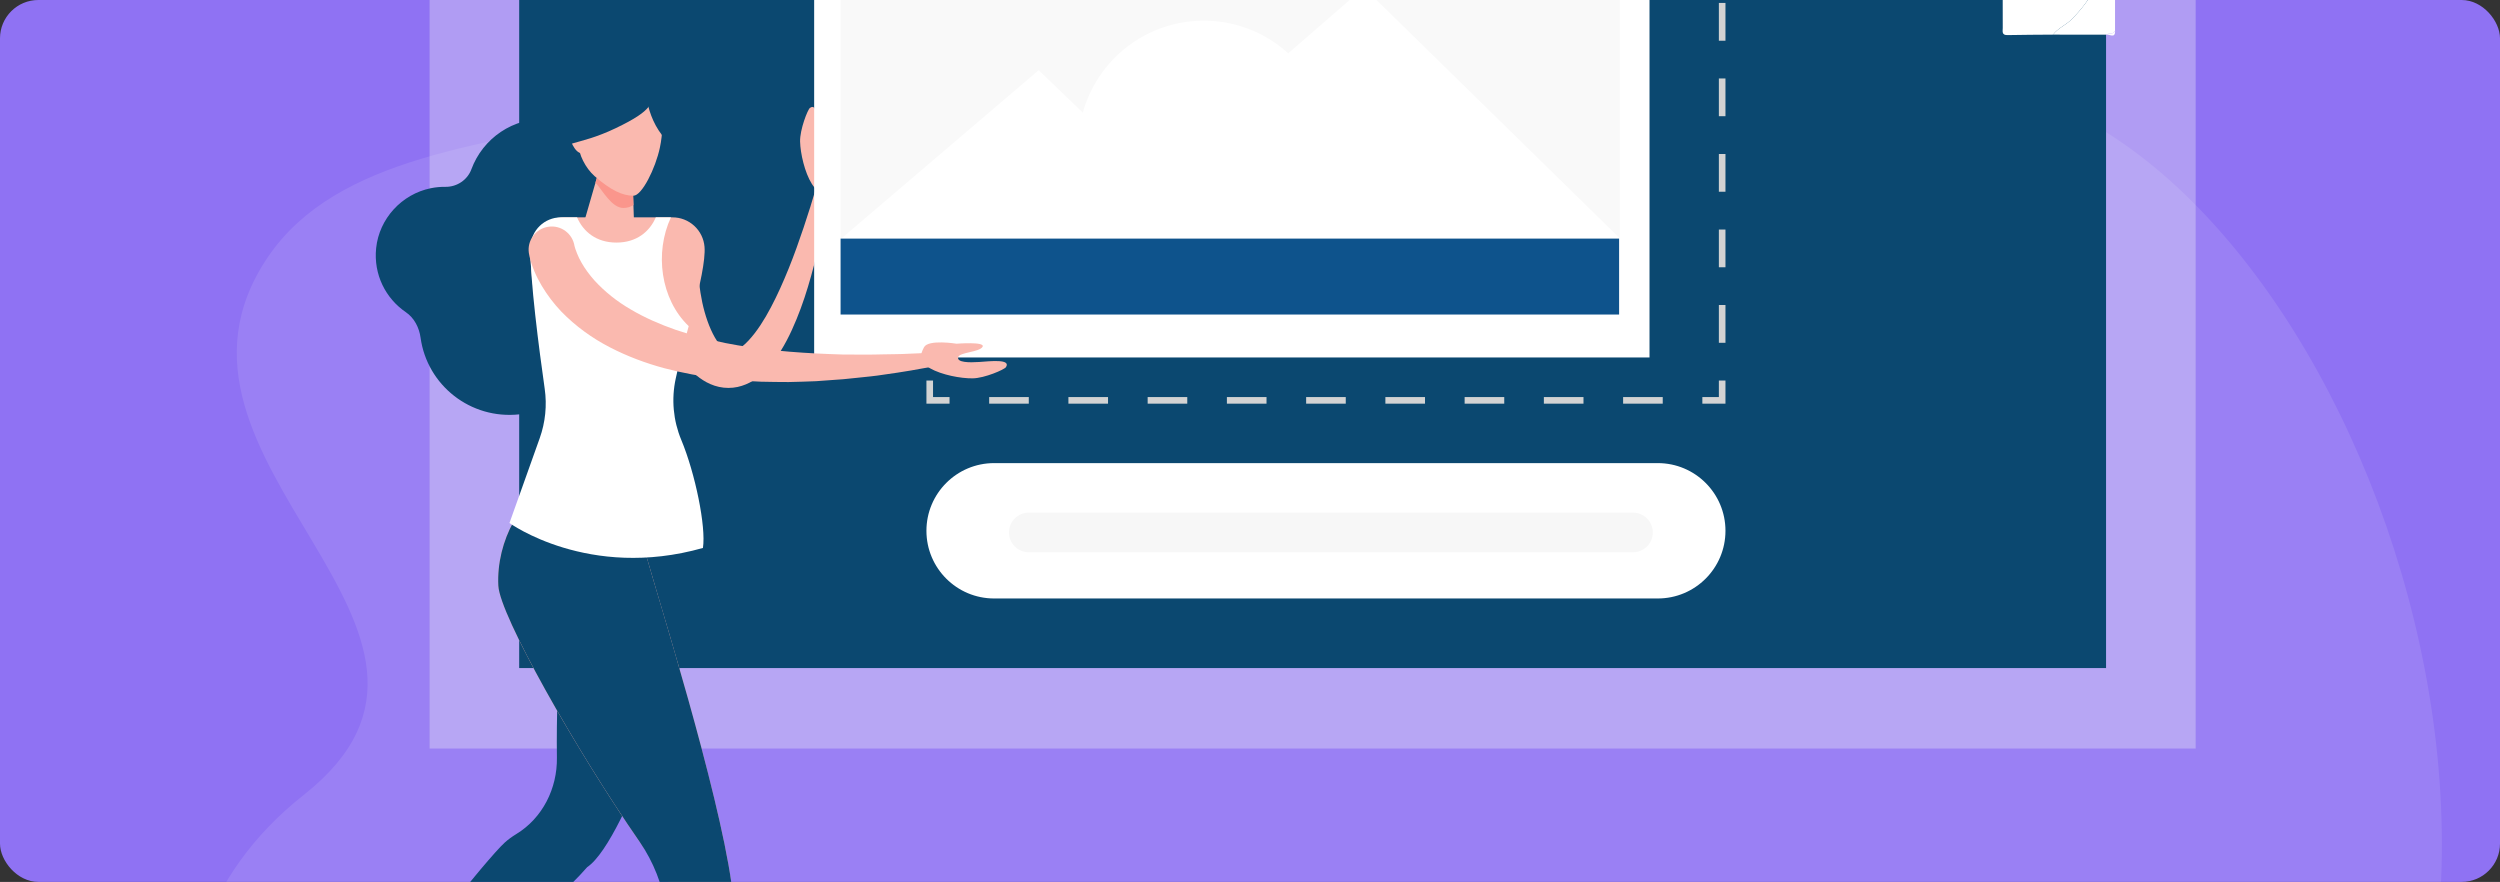
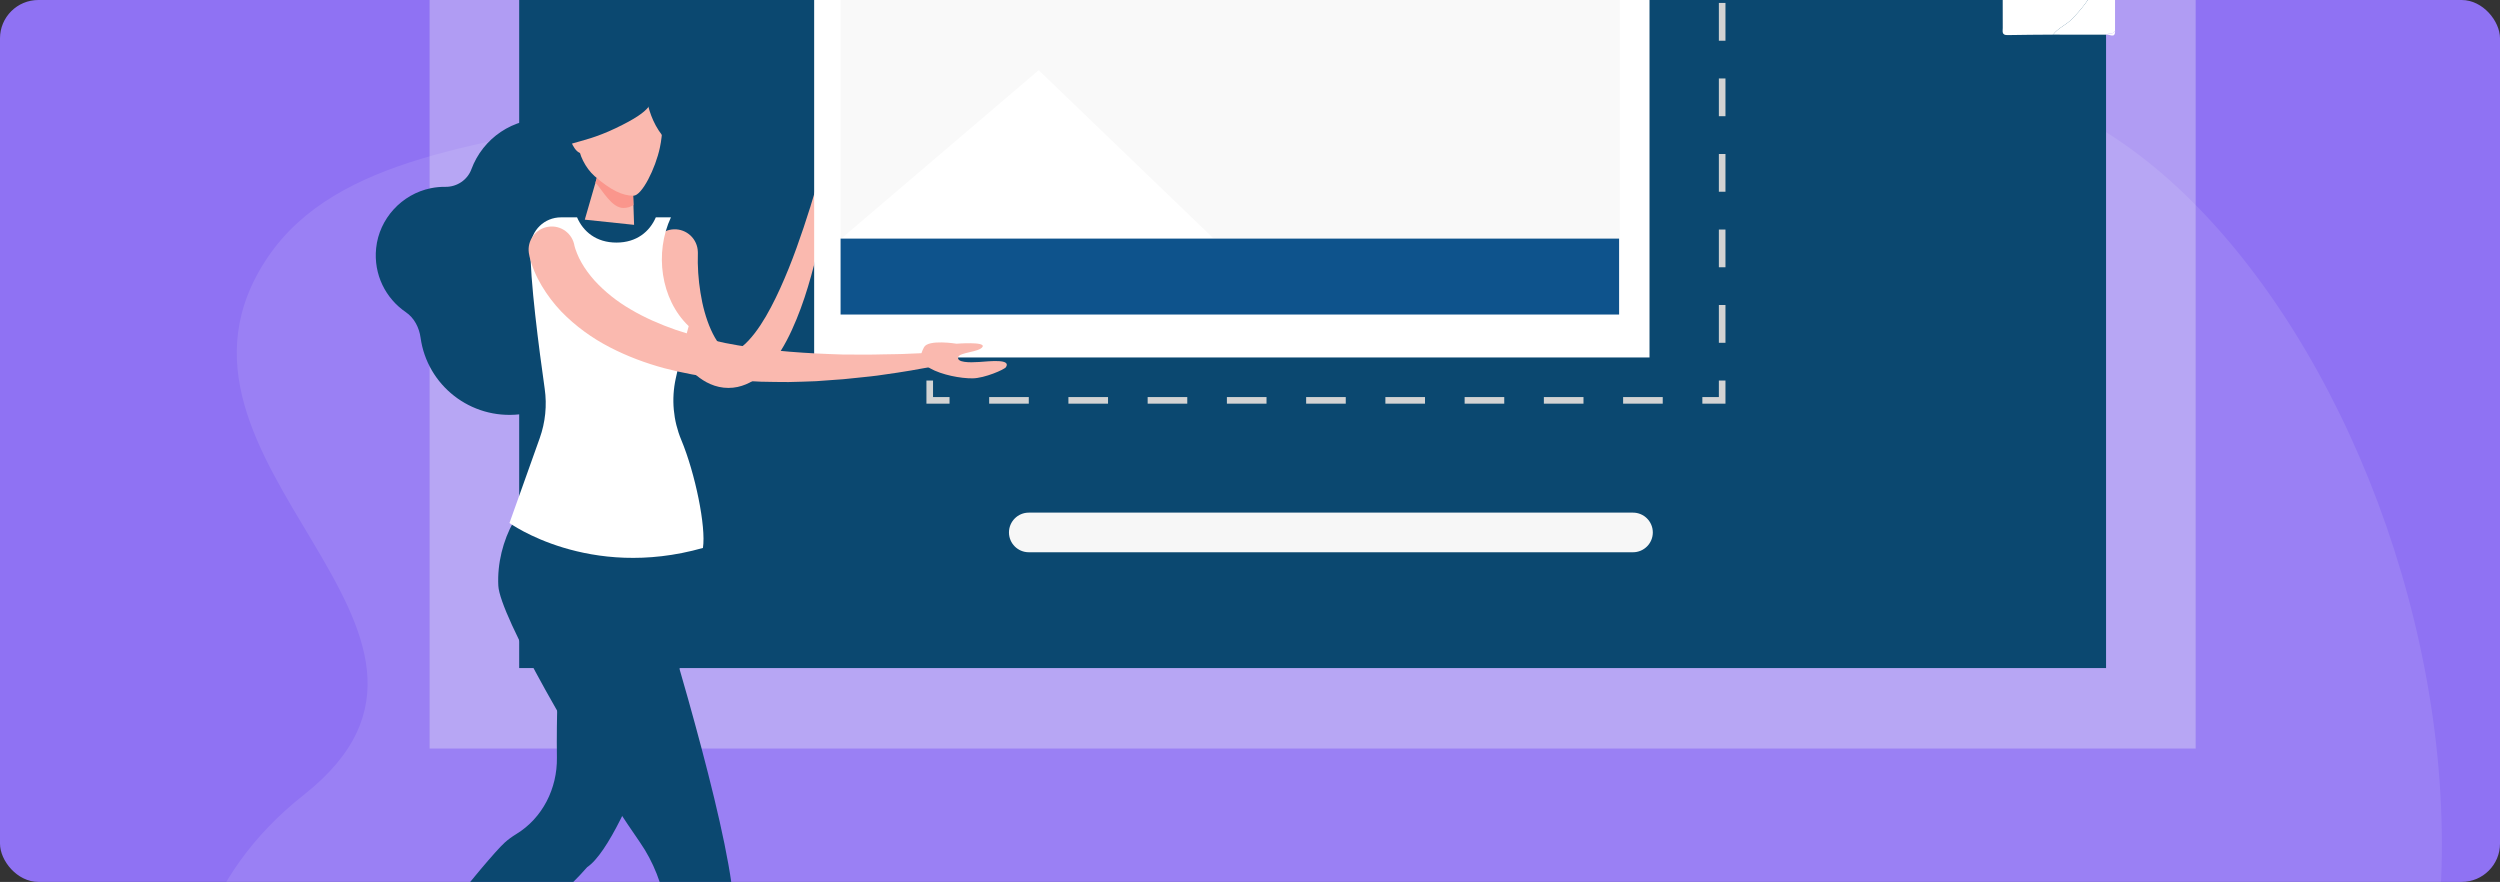
<svg xmlns="http://www.w3.org/2000/svg" width="652" height="230" viewBox="0 0 652 230" fill="none">
  <rect x="0" y="0" width="652" height="230" fill="#333333" stroke="none" />
  <g clip-path="url(#clip0_193_4694)">
    <rect width="652" height="230" rx="10" fill="#8F72F3" />
    <path opacity="0.1" d="M57.438 319.97C57.438 319.97 24.655 250.366 79.215 207.319C133.775 164.273 33.706 120.571 69.821 67.105C105.936 13.638 228.696 56.978 225.604 -42.067C222.513 -141.103 325.674 -167.927 359.722 -138.012C393.771 -108.097 398.447 37.732 496.183 22.077C593.919 6.422 685.722 213.072 607.309 319.694L57.438 319.97Z" fill="white" />
    <path opacity="0.33" d="M112.039 -85.028H572.63V195.221H112.039V-85.028Z" fill="#F2F2F2" />
    <path d="M135.402 -64.043H549.261V174.227H135.402V-64.043Z" fill="#0B4870" />
    <path d="M226.498 314.579C230.218 314.579 234.015 313.727 237.528 313.029C237.933 312.952 238.346 312.978 238.734 313.115C242.798 314.554 245.261 316.543 243.892 318.773C243.341 319.669 222.709 319.204 214.657 318.988C212.969 318.945 211.738 317.412 212.031 315.75L212.556 312.728C217.111 313.89 221.779 314.579 226.498 314.579ZM171.18 126.401C161.871 124.541 150.754 132.162 148.36 144.14C146.983 151.02 144.95 176.672 145.243 197.597C145.355 205.632 141.497 213.356 134.634 217.532C133.515 218.212 132.49 218.962 131.603 219.771C127.013 223.965 105.649 250.737 92.259 268.906C91.837 271.748 92.259 275.674 93.852 277.543C110.988 264.118 140.042 238.836 144.933 234.375C147.646 231.895 150.677 228.994 153.148 226.143C163.671 219.091 180.764 165.228 182.986 154.111C185.371 142.133 180.488 128.269 171.18 126.401Z" fill="#0B4870" />
    <path d="M165.366 67.406C173.36 67.406 179.841 59.044 179.841 48.729C179.841 38.413 173.36 30.051 165.366 30.051C157.371 30.051 150.891 38.413 150.891 48.729C150.891 59.044 157.371 67.406 165.366 67.406Z" fill="#0B4870" />
    <path d="M161.898 50.657C161.666 40.316 153.296 31.627 142.971 31.041C133.809 30.516 125.904 36.131 122.942 44.139C121.908 46.946 119.153 48.772 116.156 48.729C114.916 48.711 113.633 48.823 112.333 49.09C104.763 50.64 98.891 57.03 98.098 64.711C97.384 71.643 100.622 77.86 105.831 81.408C108.053 82.923 109.319 85.429 109.689 88.09C111.394 100.413 122.649 109.463 135.479 108.059C146.458 106.854 155.242 97.821 156.172 86.824C156.749 80.073 154.424 73.882 150.351 69.292C157.308 66.002 162.079 58.89 161.898 50.657ZM165.368 23.929C165.368 23.929 173.515 29.052 172.524 35.958C172.524 35.958 176.873 32.876 177.863 22.267C178.543 14.913 165.368 23.929 165.368 23.929Z" fill="#0B4870" />
    <path d="M182.004 66.011C181.892 69.447 182.133 72.943 182.684 76.344C183.218 79.737 184.114 83.087 185.414 85.989C186.06 87.436 186.809 88.762 187.619 89.778C188.428 90.811 189.255 91.414 189.797 91.621C190.081 91.733 190.322 91.784 190.667 91.767C191.003 91.741 191.442 91.646 191.941 91.405C192.949 90.906 194.137 89.993 195.222 88.805C197.427 86.437 199.373 83.354 201.069 80.125C202.783 76.887 204.298 73.46 205.71 69.972C207.123 66.476 208.389 62.903 209.603 59.294C210.817 55.686 211.954 52.035 213.021 48.358V48.35C213.085 48.132 213.191 47.929 213.334 47.752C213.476 47.576 213.652 47.429 213.851 47.32C214.05 47.211 214.269 47.143 214.494 47.119C214.72 47.094 214.948 47.115 215.166 47.179C216.009 47.428 216.526 48.264 216.388 49.116C215.148 56.754 213.667 64.384 211.54 71.953C210.49 75.742 209.276 79.505 207.743 83.233C206.21 86.962 204.427 90.673 201.749 94.256C200.389 96.029 198.753 97.803 196.445 99.259C195.282 99.973 193.905 100.585 192.355 100.921C190.813 101.256 189.1 101.256 187.515 100.903C185.931 100.559 184.51 99.896 183.296 99.121C182.09 98.346 181.057 97.459 180.179 96.546C178.413 94.703 177.104 92.749 176.019 90.768C173.875 86.798 172.506 82.725 171.524 78.601C170.577 74.467 170.06 70.274 169.94 66.028V66.002C169.895 64.404 170.486 62.853 171.584 61.69C172.682 60.527 174.197 59.848 175.796 59.803C177.394 59.757 178.945 60.348 180.108 61.447C181.271 62.545 181.95 64.059 181.995 65.658C182.013 65.761 182.013 65.899 182.004 66.011Z" fill="#FAB9AF" />
-     <path d="M174.484 101.799C177.748 91.974 184.301 71.178 183.741 64.375C183.568 62.276 182.61 60.319 181.059 58.895C179.508 57.469 177.478 56.681 175.371 56.685H147.015C142.313 56.685 138.464 60.414 138.335 65.116C138.094 73.331 141.883 92.017 144.01 101.799H174.484ZM168.896 146.146C172.159 157.918 198.664 241.618 189.519 244.149C180.374 246.681 130.585 164.962 129.948 152.76C129.345 141.186 136.053 128.649 145.198 126.117C154.352 123.594 165.641 134.375 168.896 146.146Z" fill="#FAB9AF" />
    <path d="M209.9 282.658C210.236 282.262 210.314 281.702 210.141 281.211C203.055 261.587 193.539 236.735 191.507 232.042C191.275 231.508 191.033 230.983 190.775 230.475C187.313 205.658 171.391 155.11 168.911 146.155C165.648 134.383 154.367 123.602 145.214 126.134C136.069 128.666 129.361 141.203 129.963 152.777C130.36 160.415 150.01 195.281 166.905 219.685C170.461 224.817 172.692 230.716 173.777 236.873C174.526 241.127 175.731 245.372 177.075 248.472C179.073 253.096 190.784 270.732 201.255 285.689C201.556 286.12 202.064 286.378 202.59 286.326C205.362 286.025 207.989 284.906 209.9 282.658Z" fill="#0B4870" />
    <path d="M140.767 114.251C142.231 110.135 142.679 105.726 142.059 101.394C140.63 91.345 138.132 72.418 138.356 64.384C138.477 60.087 141.999 56.685 146.296 56.685H150.498C152.1 60.397 155.492 63.264 160.771 63.264C166.041 63.264 169.434 60.397 171.036 56.685H174.979C170.691 65.874 172.232 77.989 179.612 85.059C178.243 89.907 177.089 94.79 176.228 98.742C175.062 104.098 175.57 109.684 177.683 114.742C181.309 123.439 184.176 137.389 183.324 142.908C153.495 151.365 132.871 136.398 132.871 136.398L140.767 114.251Z" fill="white" />
    <path d="M165.368 58.64L152.512 57.288L156.576 43.217L164.895 44.242L165.368 58.64Z" fill="#FAB9AF" />
    <path d="M164.894 44.242L156.575 43.209L155.301 47.601C157.161 49.702 159.555 54.24 162.586 54.24C163.55 54.24 164.42 53.973 165.212 53.473L164.894 44.242Z" fill="#FA968C" />
    <path d="M165.186 51.045C162.361 51.045 159.304 49.633 155.094 45.956C152.674 43.846 150.883 40.16 150.883 37.681V23.929H172.058C172.058 23.929 173.651 31.231 172.101 38.481C170.955 43.915 167.408 51.054 165.186 51.045Z" fill="#FAB9AF" />
    <path d="M154.485 35.08C154.485 37.767 153.202 39.937 151.618 39.937C150.033 39.937 148.285 36.423 148.285 33.737C148.285 31.05 150.033 30.223 151.618 30.223C153.193 30.215 154.485 32.393 154.485 35.08Z" fill="#FAB9AF" />
    <path d="M148.285 25.591C148.285 21.294 151.764 17.815 156.061 17.815H163.208C165.249 17.815 167.238 17.281 168.978 16.291C171.501 14.861 174.687 15.335 176.409 17.668C178.269 20.191 179.07 23.567 174.36 26.693C172.017 28.251 168.59 26.529 166.308 27.27C166.17 27.261 166.041 27.244 165.895 27.244H159.592C157.404 27.244 155.725 29.035 155.665 31.222C155.646 31.89 155.367 32.525 154.888 32.991C154.409 33.457 153.767 33.719 153.099 33.719H152.815L151.807 30.49L148.294 35.235V25.591H148.285Z" fill="#0B4870" />
-     <path d="M217.859 40.781C217.859 40.781 219.34 48.091 217.256 49.28C215.172 50.468 213.562 50.89 211.711 47.928C209.859 44.966 208.74 40.014 208.662 36.914C208.585 33.814 210.643 28.561 211.237 28.14C213.39 26.624 212.942 32.256 212.865 34.994C212.778 37.732 212.959 40.832 214.285 40.505C215.611 40.169 215.379 34.916 216.774 34.029C218.178 33.142 217.859 40.781 217.859 40.781Z" fill="#FAB9AF" />
    <path d="M170.491 23.688C169.785 26.831 170.827 28.544 160.528 33.453C150.229 38.361 146.966 36.26 143.754 41.538C143.754 41.538 145.158 32.789 150.849 29.793C156.541 26.788 166.401 24.833 169.57 17.875C169.561 17.875 170.974 21.535 170.491 23.688Z" fill="#0B4870" />
    <path d="M168.508 24.273C168.508 24.273 168.896 34.856 178.144 39.937C178.144 39.937 174.071 31.937 174.346 26.71C174.622 21.474 167.897 20.656 168.508 24.273Z" fill="#0B4870" />
    <path d="M450.002 -28.78H448.28V-33.086H443.974V-34.808H450.002V-28.78ZM450.002 89.399H448.28V79.548H450.002V89.399ZM450.002 69.705H448.28V59.854H450.002V69.705ZM450.002 50.012H448.28V40.161H450.002V50.012ZM450.002 30.309H448.28V20.458H450.002V30.309ZM450.002 10.616H448.28V0.765H450.002V10.616ZM450.002 -9.086H448.28V-18.937H450.002V-9.086ZM450.002 105.278H443.974V103.556H448.28V99.25H450.002V105.278ZM433.641 105.278H423.308V103.556H433.641V105.278ZM412.974 105.278H402.641V103.556H412.974V105.278ZM392.308 105.278H381.974V103.556H392.308V105.278ZM371.641 105.278H361.308V103.556H371.641V105.278ZM350.974 105.278H340.641V103.556H350.974V105.278ZM330.308 105.278H319.974V103.556H330.308V105.278ZM309.641 105.278H299.308V103.556H309.641V105.278ZM288.974 105.278H278.641V103.556H288.974V105.278ZM268.308 105.278H257.974V103.556H268.308V105.278ZM247.641 105.278H241.613V99.25H243.336V103.556H247.641V105.278ZM243.336 89.382H241.613V79.513H243.336V89.382ZM243.336 69.645H241.613V59.777H243.336V69.645ZM243.336 49.9H241.613V40.032H243.336V49.9ZM243.336 30.163H241.613V20.295H243.336V30.163ZM243.336 10.427H241.613V0.558H243.336V10.427ZM243.336 -9.319H241.613V-19.187H243.336V-9.319ZM243.336 -29.055H241.613V-35.083L247.641 -35.075V-33.352L243.336 -33.361V-29.055ZM433.641 -33.094L423.308 -33.111V-34.834L433.641 -34.816V-33.094ZM412.974 -33.12L402.641 -33.137V-34.859L412.974 -34.842V-33.12ZM392.308 -33.146L381.974 -33.163V-34.885L392.308 -34.868V-33.146ZM371.641 -33.18L361.308 -33.197V-34.92L371.641 -34.902V-33.18ZM350.974 -33.206L340.641 -33.223V-34.946L350.974 -34.928V-33.206ZM330.308 -33.24L319.974 -33.258V-34.98L330.308 -34.963V-33.24ZM309.641 -33.266L299.308 -33.283V-35.006L309.641 -34.989V-33.266ZM288.974 -33.292L278.641 -33.309V-35.032L288.974 -35.014V-33.292ZM268.308 -33.327L257.974 -33.344V-35.066L268.308 -35.049V-33.327Z" fill="#D3D3D3" />
    <path d="M212.332 -49.722H430.193V93.222H212.332V-49.722Z" fill="white" />
    <path opacity="0.78" d="M219.223 -41.111H422.445V62.222H219.223V-41.111Z" fill="#F7F7F7" />
-     <path d="M346.667 38.111C346.667 56.186 330.297 53.611 312.223 53.611C294.148 53.611 281.223 56.186 281.223 38.111C281.223 20.036 295.87 5.389 313.945 5.389C332.02 5.389 346.667 20.036 346.667 38.111Z" fill="white" />
    <path d="M219.223 62.369L270.889 18.305L316.528 62.222L219.223 62.369Z" fill="white" />
-     <path d="M280.137 62.369L355.699 -3.222L422.444 62.153L280.137 62.369Z" fill="white" />
    <path d="M219.223 62.222H422.264V82.028H219.223V62.222Z" fill="#0E538C" />
    <path d="M249.456 89.64C249.456 89.64 242.093 88.434 240.983 90.561C239.872 92.688 239.51 94.316 242.55 96.047C245.581 97.778 250.567 98.716 253.675 98.673C256.775 98.639 261.951 96.374 262.347 95.763C263.785 93.55 258.17 94.213 255.432 94.402C252.702 94.591 249.594 94.531 249.878 93.188C250.162 91.845 255.423 91.879 256.25 90.45C257.068 89.037 249.456 89.64 249.456 89.64Z" fill="#FAB9AF" />
    <path d="M149.841 64.22L149.824 64.117C149.824 64.108 149.832 64.134 149.832 64.142L149.849 64.203L149.91 64.427L150.065 64.952C150.194 65.331 150.332 65.718 150.504 66.123C150.822 66.924 151.219 67.742 151.684 68.543C152.596 70.144 153.742 71.686 155.033 73.141C157.668 76.026 160.88 78.609 164.514 80.71C168.131 82.846 172.1 84.585 176.234 86.023C180.393 87.436 184.707 88.529 189.107 89.451C197.934 91.199 207.07 91.982 216.275 92.335L219.729 92.456L223.19 92.473L226.661 92.482C227.814 92.49 228.977 92.43 230.131 92.421C232.447 92.361 234.772 92.387 237.097 92.249C239.414 92.129 241.747 92.043 244.072 91.956H244.115C245.071 91.922 245.872 92.662 245.906 93.618C245.941 94.488 245.329 95.229 244.503 95.384C239.879 96.253 235.229 97.063 230.544 97.7C228.211 98.079 225.851 98.285 223.492 98.535L219.952 98.897L216.396 99.155L212.84 99.414L209.266 99.543C208.069 99.577 206.881 99.629 205.684 99.638L202.093 99.612C197.297 99.612 192.483 99.25 187.652 98.742C182.821 98.165 177.991 97.278 173.186 96.012C168.389 94.712 163.636 92.947 159.055 90.579C154.482 88.219 150.125 85.111 146.336 81.201C144.467 79.221 142.771 77.016 141.316 74.588C140.592 73.374 139.929 72.099 139.361 70.739C139.077 70.067 138.819 69.352 138.577 68.629C138.466 68.241 138.345 67.88 138.242 67.475C138.13 67.019 138.052 66.769 137.923 65.977C137.691 64.395 138.097 62.786 139.052 61.504C140.006 60.222 141.431 59.371 143.012 59.139C146.302 58.64 149.359 60.922 149.841 64.22Z" fill="#FAB9AF" />
-     <path d="M432.349 156.083H259.266C249.518 156.083 241.613 148.178 241.613 138.431C241.613 128.683 249.518 120.778 259.266 120.778H432.349C442.097 120.778 450.002 128.683 450.002 138.431C450.002 148.178 442.097 156.083 432.349 156.083Z" fill="white" />
-     <path d="M515.186 -28.16C515.428 -28.298 515.669 -28.436 515.918 -28.565C516.435 -27.962 517.141 -28.186 517.778 -28.186C530.575 -28.169 543.379 -28.169 556.175 -28.186C556.813 -28.186 557.51 -27.971 558.044 -28.539C558.294 -28.41 558.535 -28.289 558.785 -28.16L563.994 -22.614L564.011 -22.632L552.137 -22.425C551.887 -22.528 551.775 -22.425 551.784 -22.167C551.732 -20.444 551.672 -18.722 551.62 -17.009C550.371 -15.786 550.587 -14.038 550.191 -12.557C548.374 -5.806 545.265 0.11 540.262 5.07C538.755 6.56 536.731 7.335 535.448 9.031C531.479 9.066 527.509 9.066 523.548 9.152C521.981 9.186 522.316 8.144 522.316 7.275C522.308 -1.922 522.265 -11.127 522.351 -20.324C522.368 -22.072 521.929 -22.597 520.164 -22.52C516.874 -22.373 513.576 -22.477 509.891 -22.477C511.82 -24.561 513.499 -26.36 515.186 -28.16Z" fill="white" />
+     <path d="M515.186 -28.16C515.428 -28.298 515.669 -28.436 515.918 -28.565C516.435 -27.962 517.141 -28.186 517.778 -28.186C530.575 -28.169 543.379 -28.169 556.175 -28.186C556.813 -28.186 557.51 -27.971 558.044 -28.539C558.294 -28.41 558.535 -28.289 558.785 -28.16L563.994 -22.614L564.011 -22.632L552.137 -22.425C551.887 -22.528 551.775 -22.425 551.784 -22.167C551.732 -20.444 551.672 -18.722 551.62 -17.009C550.371 -15.786 550.587 -14.038 550.191 -12.557C548.374 -5.806 545.265 0.11 540.262 5.07C538.755 6.56 536.731 7.335 535.448 9.031C531.479 9.066 527.509 9.066 523.548 9.152C521.981 9.186 522.316 8.144 522.316 7.275C522.308 -1.922 522.265 -11.127 522.351 -20.324C522.368 -22.072 521.929 -22.597 520.164 -22.52C516.874 -22.373 513.576 -22.477 509.891 -22.477C511.82 -24.561 513.499 -26.36 515.186 -28.16" fill="white" />
    <path d="M535.43 9.031C536.713 7.335 538.736 6.56 540.243 5.07C545.246 0.102 548.364 -5.806 550.172 -12.557C550.568 -14.038 550.353 -15.786 551.601 -17.009V8.007C551.179 9.109 549.982 8.506 549.302 9.04C544.687 9.04 540.062 9.031 535.43 9.031Z" fill="white" />
    <path d="M549.321 9.04C550.002 8.506 551.199 9.109 551.62 8.007C551.672 10.185 550.157 8.851 549.321 9.04ZM553.575 -33.283C555.065 -31.708 556.546 -30.123 558.036 -28.547C557.502 -27.979 556.796 -28.194 556.167 -28.194C543.371 -28.186 530.566 -28.186 517.77 -28.194C517.142 -28.194 516.435 -27.97 515.91 -28.573C522.627 -35.324 529.369 -42.058 536.052 -48.852C536.964 -49.782 537.403 -49.343 538.084 -48.663C543.242 -43.522 548.409 -38.407 553.575 -33.283Z" fill="white" />
    <path d="M425.888 144.028H268.305C265.455 144.028 263.138 141.711 263.138 138.861C263.138 136.011 265.455 133.694 268.305 133.694H425.888C428.739 133.694 431.055 136.011 431.055 138.861C431.055 141.711 428.739 144.028 425.888 144.028ZM632.986 342.944H33.652C27.229 342.944 22.027 337.743 22.027 331.319C22.027 324.896 27.229 319.694 33.652 319.694H632.986C639.41 319.694 644.611 324.896 644.611 331.319C644.611 337.743 639.41 342.944 632.986 342.944Z" fill="#F7F7F7" />
  </g>
  <defs>
    <clipPath id="clip0_193_4694">
      <rect width="652" height="230" rx="10" fill="white" />
    </clipPath>
  </defs>
</svg>